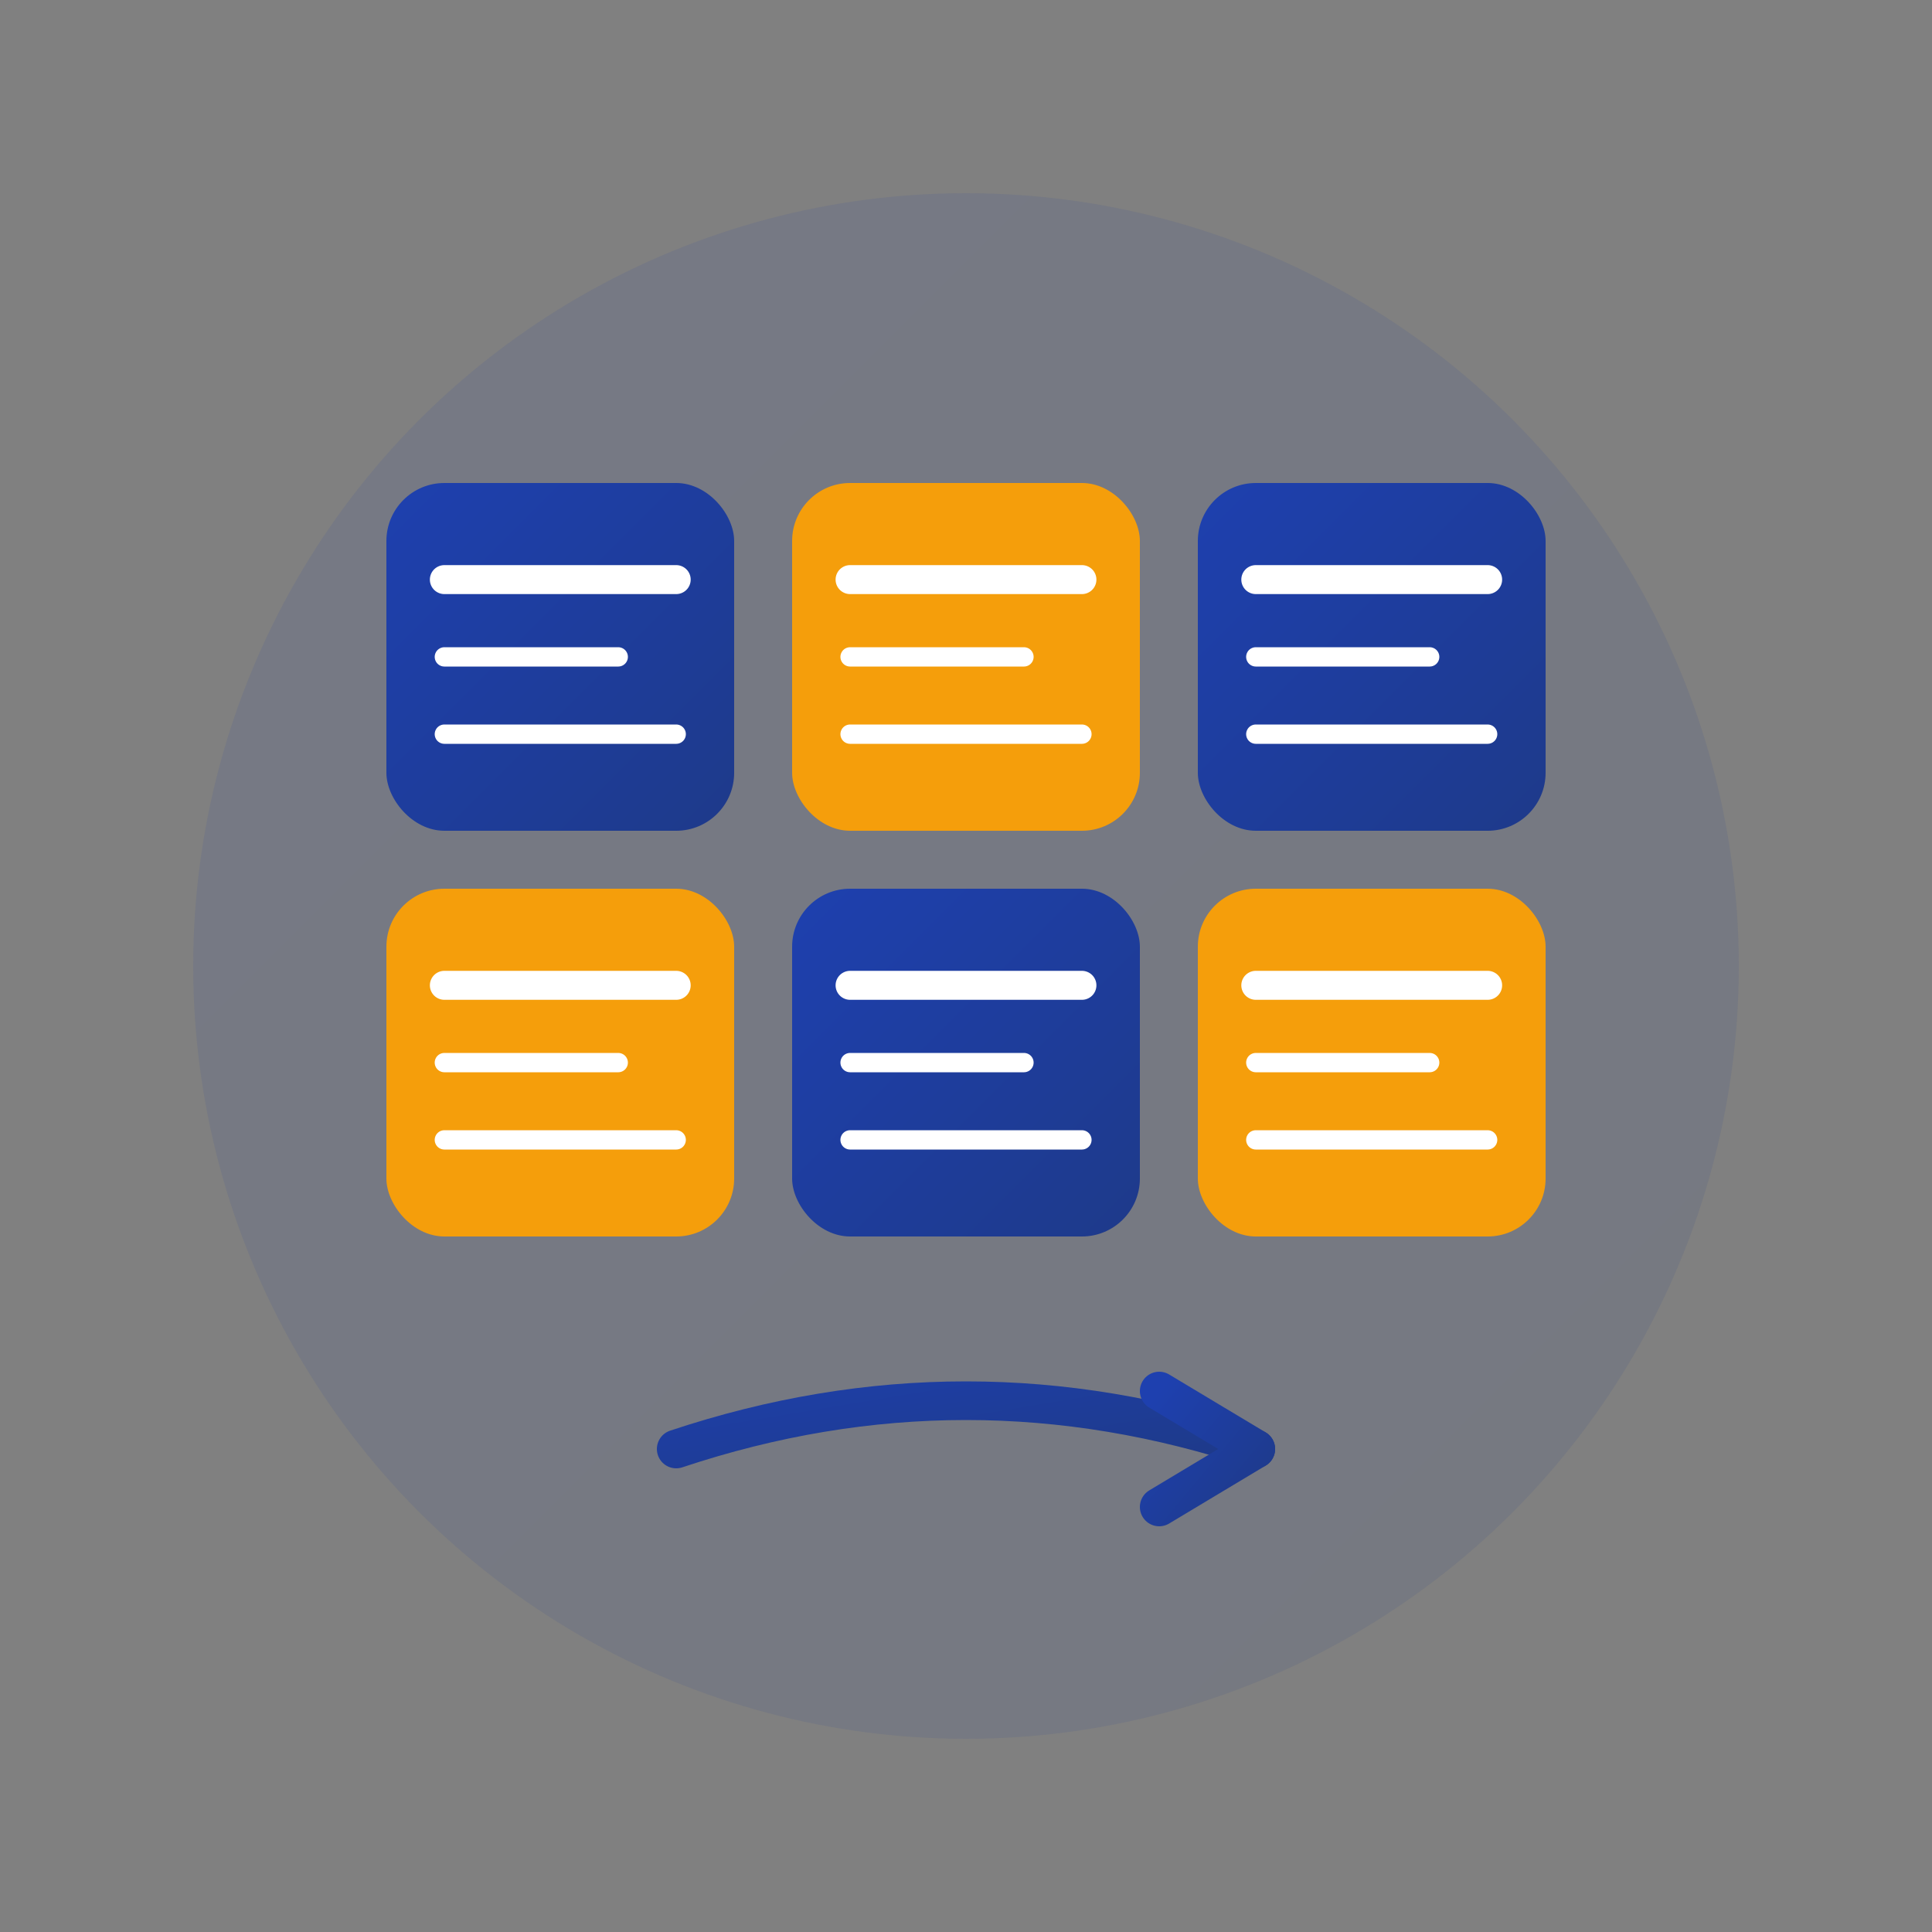
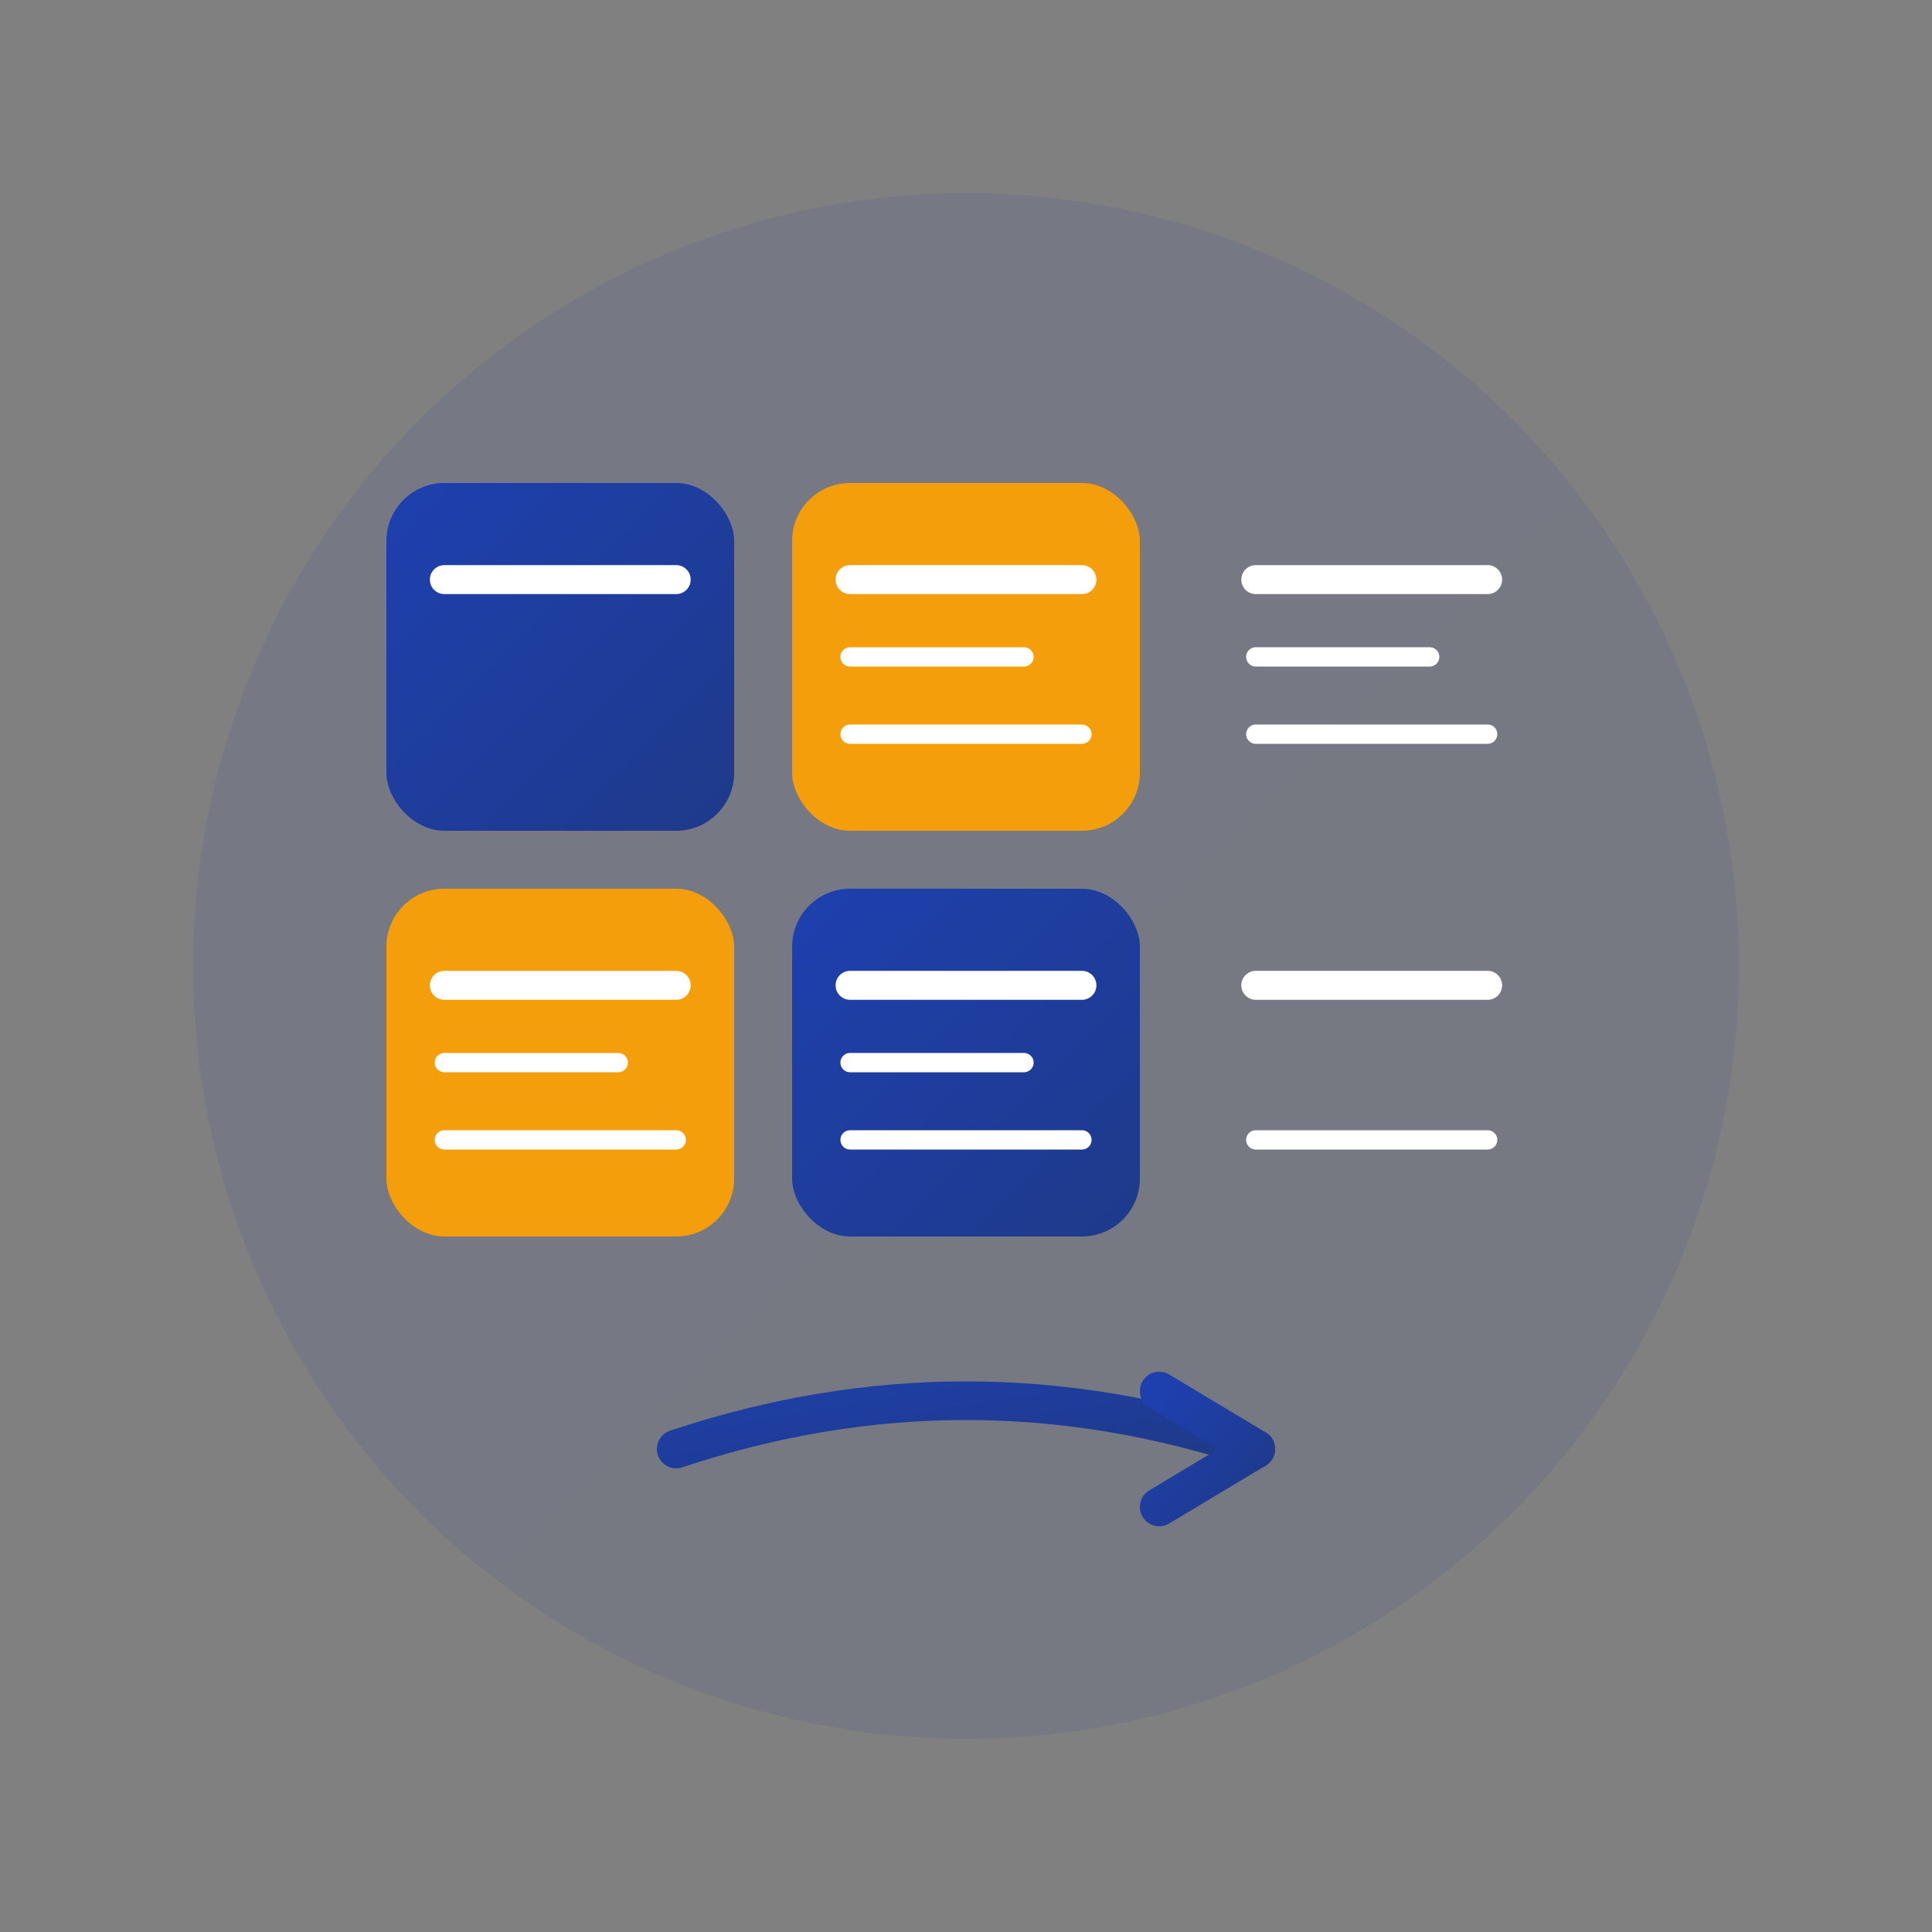
<svg xmlns="http://www.w3.org/2000/svg" viewBox="0 0 100 100" width="100" height="100">
  <rect x="0" y="0" width="100" height="100" fill="#808080" stroke="none" />
  <defs>
    <linearGradient id="servicesGradient" x1="0%" y1="0%" x2="100%" y2="100%">
      <stop offset="0%" style="stop-color:#1E40AF;stop-opacity:1" />
      <stop offset="100%" style="stop-color:#1E3A8A;stop-opacity:1" />
    </linearGradient>
  </defs>
  <circle cx="50" cy="50" r="40" fill="url(#servicesGradient)" opacity="0.1" />
  <rect x="20" y="25" width="18" height="18" rx="3" fill="url(#servicesGradient)" />
  <rect x="41" y="25" width="18" height="18" rx="3" fill="#F59E0B" />
-   <rect x="62" y="25" width="18" height="18" rx="3" fill="url(#servicesGradient)" />
  <rect x="20" y="46" width="18" height="18" rx="3" fill="#F59E0B" />
  <rect x="41" y="46" width="18" height="18" rx="3" fill="url(#servicesGradient)" />
-   <rect x="62" y="46" width="18" height="18" rx="3" fill="#F59E0B" />
  <line x1="23" y1="30" x2="35" y2="30" stroke="white" stroke-width="1.5" stroke-linecap="round" />
-   <line x1="23" y1="34" x2="32" y2="34" stroke="white" stroke-width="1" stroke-linecap="round" />
-   <line x1="23" y1="38" x2="35" y2="38" stroke="white" stroke-width="1" stroke-linecap="round" />
  <line x1="44" y1="30" x2="56" y2="30" stroke="white" stroke-width="1.5" stroke-linecap="round" />
  <line x1="44" y1="34" x2="53" y2="34" stroke="white" stroke-width="1" stroke-linecap="round" />
  <line x1="44" y1="38" x2="56" y2="38" stroke="white" stroke-width="1" stroke-linecap="round" />
  <line x1="65" y1="30" x2="77" y2="30" stroke="white" stroke-width="1.5" stroke-linecap="round" />
  <line x1="65" y1="34" x2="74" y2="34" stroke="white" stroke-width="1" stroke-linecap="round" />
  <line x1="65" y1="38" x2="77" y2="38" stroke="white" stroke-width="1" stroke-linecap="round" />
  <line x1="23" y1="51" x2="35" y2="51" stroke="white" stroke-width="1.5" stroke-linecap="round" />
  <line x1="23" y1="55" x2="32" y2="55" stroke="white" stroke-width="1" stroke-linecap="round" />
  <line x1="23" y1="59" x2="35" y2="59" stroke="white" stroke-width="1" stroke-linecap="round" />
  <line x1="44" y1="51" x2="56" y2="51" stroke="white" stroke-width="1.5" stroke-linecap="round" />
  <line x1="44" y1="55" x2="53" y2="55" stroke="white" stroke-width="1" stroke-linecap="round" />
  <line x1="44" y1="59" x2="56" y2="59" stroke="white" stroke-width="1" stroke-linecap="round" />
  <line x1="65" y1="51" x2="77" y2="51" stroke="white" stroke-width="1.5" stroke-linecap="round" />
-   <line x1="65" y1="55" x2="74" y2="55" stroke="white" stroke-width="1" stroke-linecap="round" />
  <line x1="65" y1="59" x2="77" y2="59" stroke="white" stroke-width="1" stroke-linecap="round" />
  <path d="M35 75 Q50 70 65 75" stroke="url(#servicesGradient)" stroke-width="2" fill="none" stroke-linecap="round" />
  <path d="M60 72 L65 75 L60 78" stroke="url(#servicesGradient)" stroke-width="2" fill="none" stroke-linecap="round" stroke-linejoin="round" />
</svg>